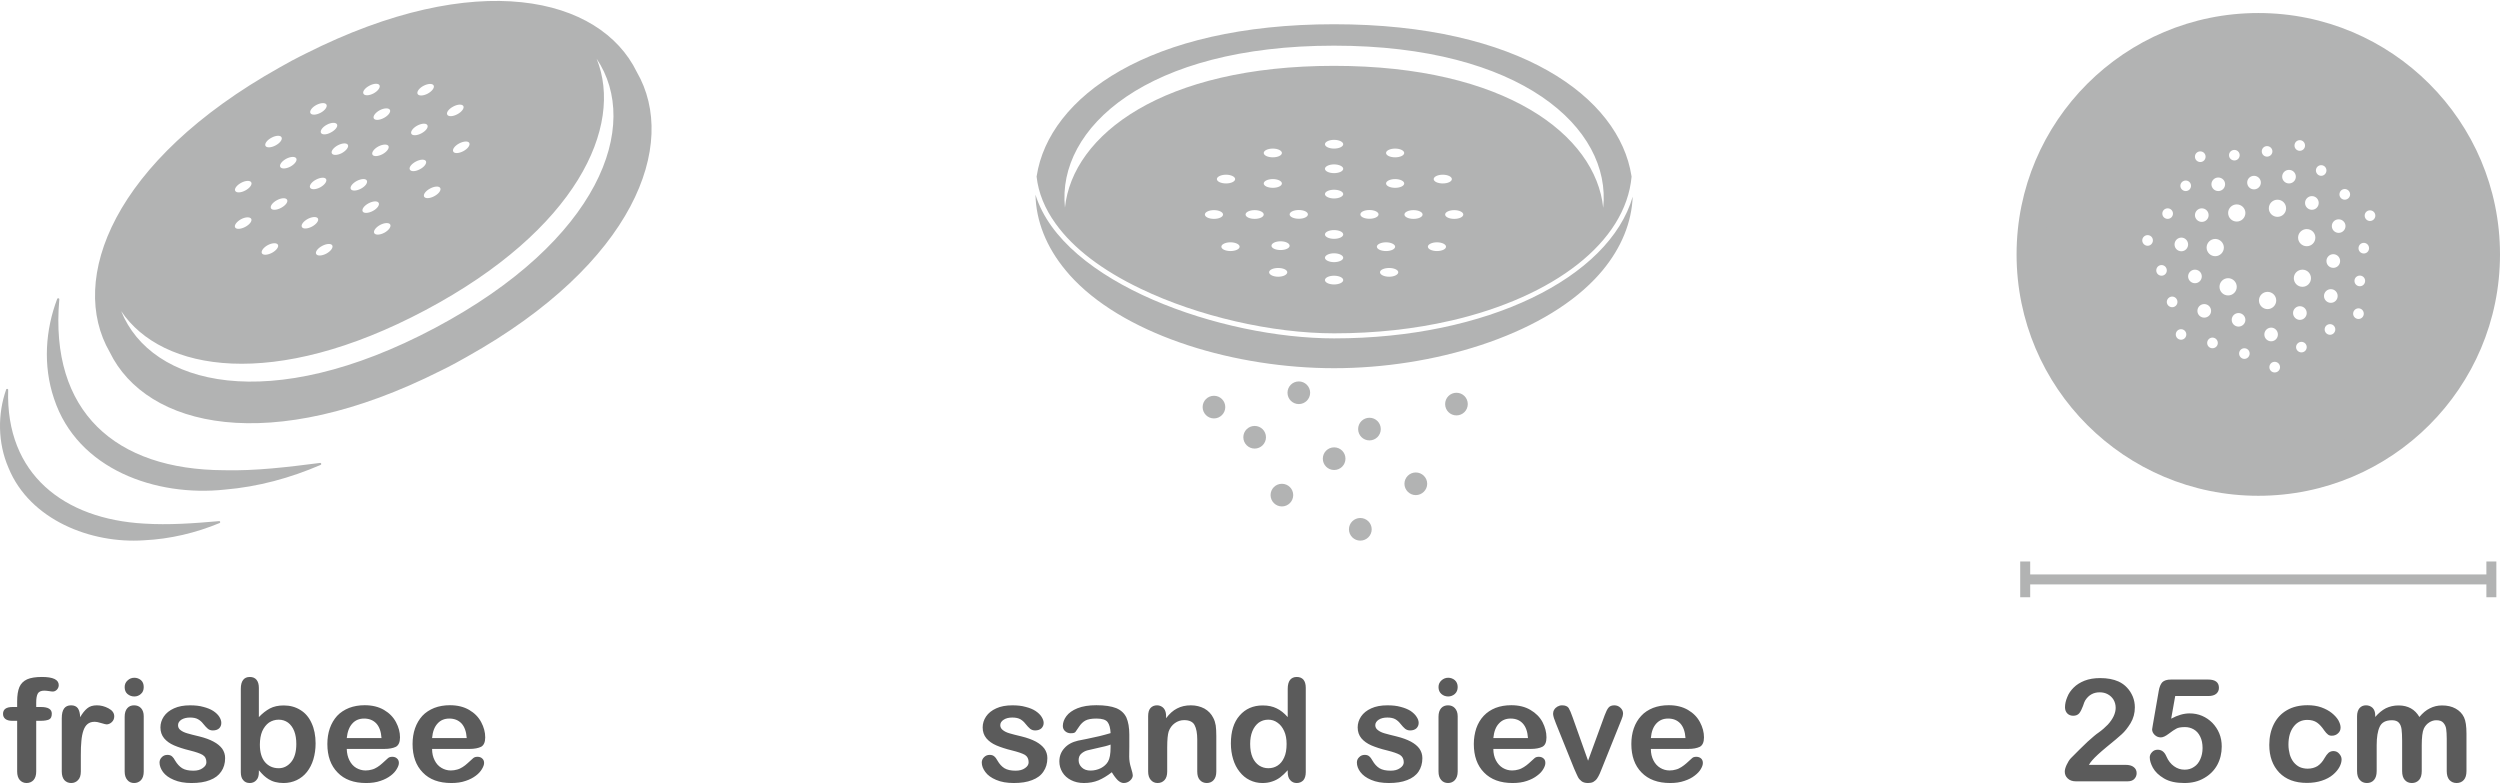
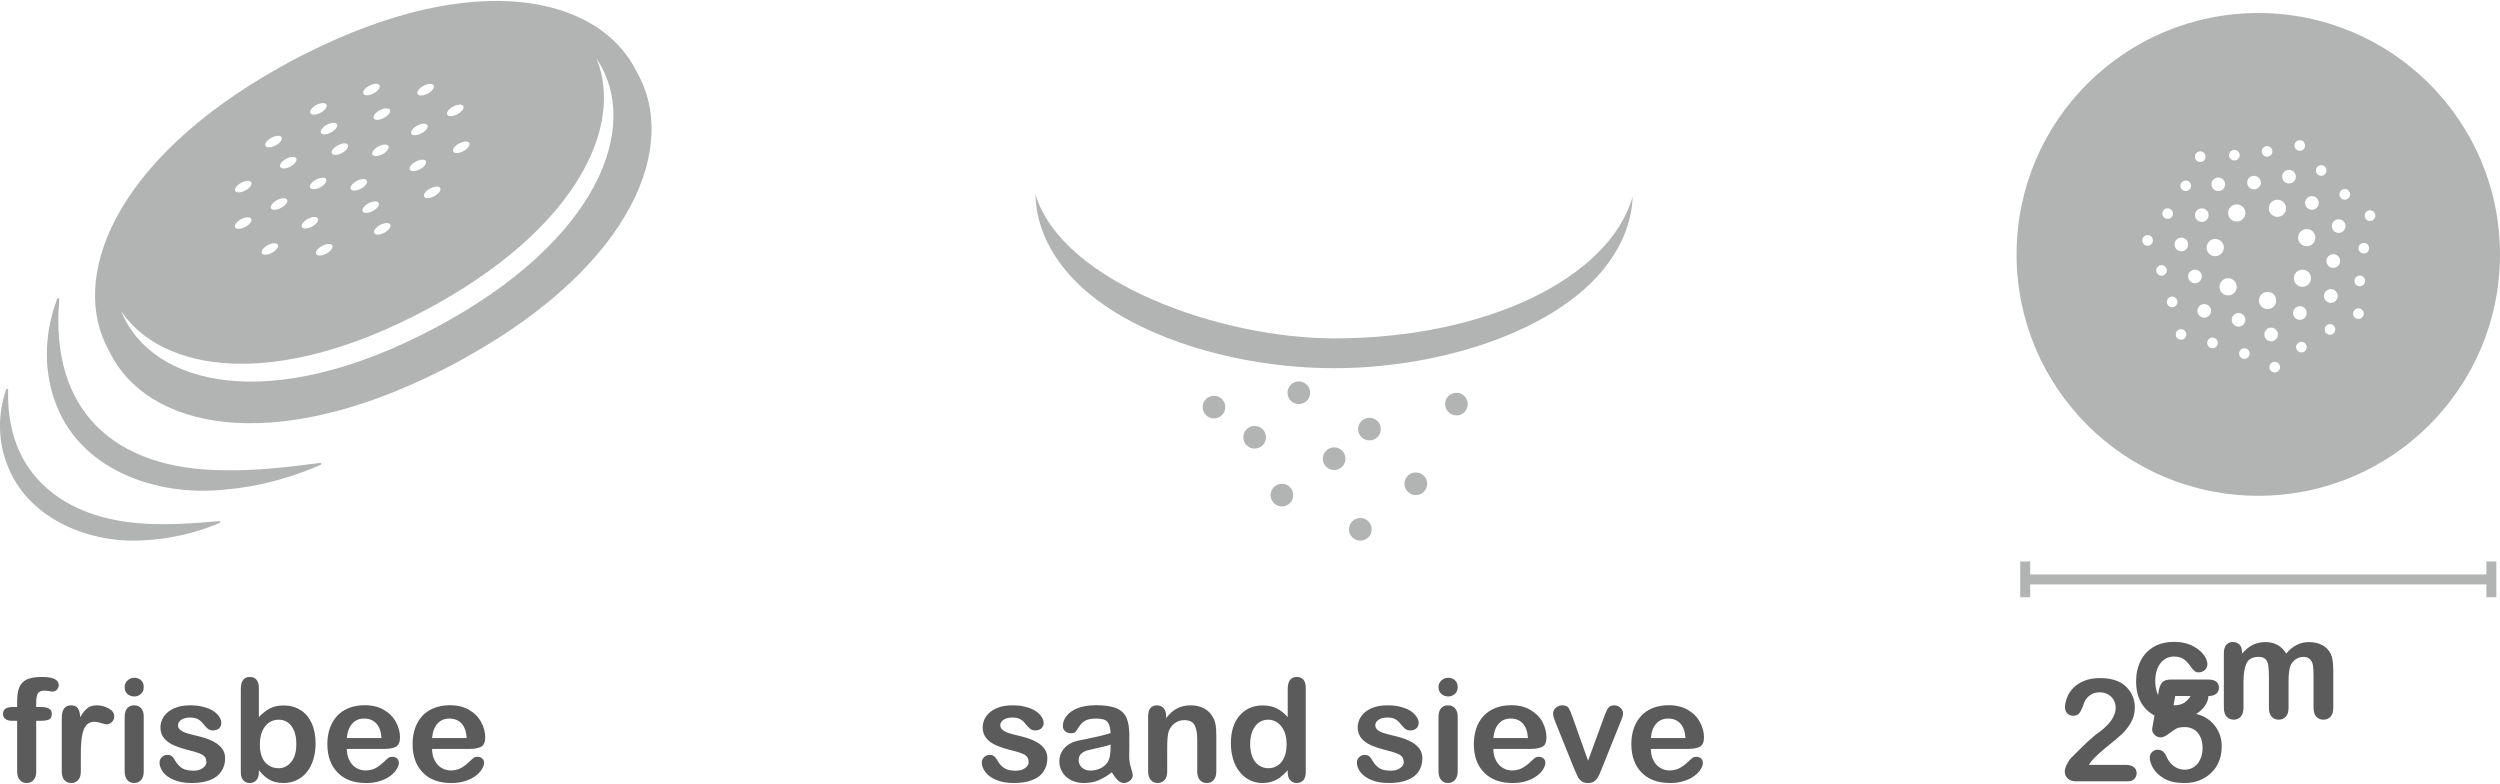
<svg xmlns="http://www.w3.org/2000/svg" xml:space="preserve" width="523px" height="164px" style="shape-rendering:geometricPrecision; text-rendering:geometricPrecision; image-rendering:optimizeQuality; fill-rule:evenodd; clip-rule:evenodd" viewBox="0 0 222.99 69.76">
  <defs>
    <style type="text/css">       .str0 {stroke:#B2B3B3;stroke-width:0.89;stroke-miterlimit:4}    .fil1 {fill:none;fill-rule:nonzero}    .fil2 {fill:#B2B3B3;fill-rule:nonzero}    .fil0 {fill:#5B5B5B;fill-rule:nonzero}     </style>
  </defs>
  <g id="Warstwa_x0020_1">
    <g id="_-645117640">
      <path class="fil0" d="M93.42 67.54c0,0.47 -0.12,0.87 -0.35,1.2 -0.22,0.34 -0.56,0.59 -1.01,0.76 -0.45,0.18 -0.99,0.26 -1.63,0.26 -0.62,0 -1.14,-0.09 -1.58,-0.28 -0.43,-0.18 -0.76,-0.42 -0.96,-0.7 -0.21,-0.28 -0.32,-0.56 -0.32,-0.85 0,-0.18 0.07,-0.34 0.2,-0.47 0.14,-0.14 0.3,-0.21 0.51,-0.21 0.18,0 0.31,0.05 0.41,0.14 0.1,0.08 0.19,0.21 0.28,0.37 0.17,0.3 0.38,0.53 0.62,0.68 0.25,0.15 0.58,0.22 1,0.22 0.34,0 0.62,-0.07 0.84,-0.23 0.22,-0.15 0.32,-0.32 0.32,-0.52 0,-0.3 -0.11,-0.52 -0.33,-0.66 -0.23,-0.13 -0.61,-0.26 -1.13,-0.39 -0.58,-0.14 -1.06,-0.3 -1.43,-0.46 -0.37,-0.16 -0.66,-0.37 -0.88,-0.63 -0.22,-0.27 -0.33,-0.59 -0.33,-0.97 0,-0.34 0.1,-0.67 0.3,-0.97 0.21,-0.31 0.51,-0.55 0.91,-0.73 0.39,-0.18 0.87,-0.27 1.44,-0.27 0.44,0 0.83,0.04 1.18,0.14 0.36,0.09 0.65,0.21 0.88,0.36 0.24,0.16 0.42,0.33 0.54,0.52 0.12,0.19 0.19,0.37 0.19,0.55 0,0.19 -0.07,0.35 -0.2,0.48 -0.13,0.12 -0.32,0.19 -0.56,0.19 -0.17,0 -0.32,-0.05 -0.45,-0.15 -0.12,-0.1 -0.26,-0.25 -0.42,-0.45 -0.13,-0.17 -0.28,-0.3 -0.45,-0.4 -0.18,-0.1 -0.42,-0.15 -0.72,-0.15 -0.3,0 -0.56,0.06 -0.76,0.19 -0.21,0.13 -0.31,0.3 -0.31,0.49 0,0.18 0.08,0.33 0.23,0.44 0.15,0.12 0.35,0.22 0.6,0.29 0.25,0.07 0.6,0.17 1.05,0.27 0.53,0.13 0.96,0.29 1.3,0.47 0.33,0.18 0.58,0.39 0.76,0.63 0.17,0.25 0.26,0.52 0.26,0.84zm5.75 1.26c-0.41,0.32 -0.81,0.56 -1.19,0.72 -0.39,0.16 -0.82,0.24 -1.3,0.24 -0.44,0 -0.82,-0.09 -1.15,-0.26 -0.33,-0.17 -0.59,-0.4 -0.77,-0.7 -0.18,-0.3 -0.27,-0.62 -0.27,-0.96 0,-0.47 0.15,-0.86 0.45,-1.19 0.29,-0.33 0.7,-0.55 1.22,-0.67 0.1,-0.02 0.37,-0.08 0.8,-0.16 0.43,-0.09 0.8,-0.17 1.1,-0.24 0.31,-0.08 0.64,-0.16 1,-0.27 -0.02,-0.45 -0.11,-0.78 -0.27,-0.99 -0.16,-0.21 -0.5,-0.31 -1,-0.31 -0.43,0 -0.76,0.06 -0.98,0.18 -0.22,0.12 -0.4,0.3 -0.56,0.54 -0.16,0.24 -0.27,0.4 -0.33,0.48 -0.07,0.08 -0.2,0.11 -0.42,0.11 -0.19,0 -0.35,-0.06 -0.49,-0.18 -0.14,-0.12 -0.21,-0.28 -0.21,-0.47 0,-0.3 0.11,-0.6 0.32,-0.88 0.21,-0.28 0.54,-0.52 0.99,-0.7 0.45,-0.18 1.01,-0.27 1.68,-0.27 0.75,0 1.34,0.09 1.77,0.26 0.43,0.18 0.73,0.46 0.91,0.84 0.17,0.39 0.26,0.89 0.26,1.53 0,0.4 0,0.74 0,1.02 0,0.28 0,0.59 -0.01,0.93 0,0.32 0.05,0.65 0.16,1 0.11,0.35 0.16,0.57 0.16,0.67 0,0.17 -0.08,0.33 -0.25,0.48 -0.16,0.14 -0.35,0.21 -0.56,0.21 -0.17,0 -0.34,-0.08 -0.52,-0.24 -0.17,-0.17 -0.35,-0.4 -0.54,-0.72zm-0.11 -2.47c-0.25,0.1 -0.61,0.19 -1.09,0.29 -0.48,0.11 -0.81,0.18 -0.99,0.23 -0.18,0.05 -0.36,0.14 -0.52,0.28 -0.17,0.14 -0.25,0.34 -0.25,0.59 0,0.26 0.09,0.47 0.29,0.66 0.19,0.18 0.45,0.27 0.77,0.27 0.33,0 0.65,-0.08 0.93,-0.22 0.28,-0.15 0.49,-0.34 0.63,-0.58 0.15,-0.25 0.23,-0.68 0.23,-1.27l0 -0.25zm4.95 -2.56l0 0.21c0.3,-0.4 0.62,-0.69 0.98,-0.87 0.36,-0.19 0.77,-0.28 1.23,-0.28 0.45,0 0.85,0.1 1.21,0.29 0.35,0.2 0.61,0.47 0.79,0.83 0.11,0.21 0.18,0.44 0.22,0.68 0.03,0.24 0.05,0.55 0.05,0.92l0 3.18c0,0.34 -0.08,0.59 -0.24,0.77 -0.15,0.17 -0.36,0.26 -0.61,0.26 -0.25,0 -0.46,-0.09 -0.62,-0.27 -0.16,-0.18 -0.23,-0.43 -0.23,-0.76l0 -2.85c0,-0.56 -0.08,-0.99 -0.24,-1.29 -0.15,-0.29 -0.47,-0.44 -0.93,-0.44 -0.3,0 -0.58,0.09 -0.83,0.27 -0.25,0.18 -0.44,0.43 -0.55,0.75 -0.08,0.25 -0.13,0.72 -0.13,1.42l0 2.14c0,0.34 -0.08,0.6 -0.24,0.77 -0.16,0.17 -0.36,0.26 -0.62,0.26 -0.24,0 -0.44,-0.09 -0.6,-0.27 -0.16,-0.18 -0.24,-0.43 -0.24,-0.76l0 -4.93c0,-0.33 0.07,-0.57 0.21,-0.73 0.15,-0.16 0.34,-0.24 0.58,-0.24 0.15,0 0.29,0.04 0.41,0.11 0.12,0.07 0.22,0.17 0.29,0.31 0.07,0.14 0.11,0.32 0.11,0.52zm10.85 5.02l0 -0.17c-0.23,0.26 -0.46,0.47 -0.68,0.64 -0.22,0.16 -0.46,0.29 -0.73,0.37 -0.26,0.09 -0.54,0.13 -0.85,0.13 -0.41,0 -0.78,-0.09 -1.13,-0.26 -0.35,-0.17 -0.65,-0.42 -0.9,-0.74 -0.26,-0.32 -0.45,-0.7 -0.58,-1.13 -0.13,-0.43 -0.2,-0.9 -0.2,-1.4 0,-1.07 0.26,-1.9 0.78,-2.49 0.52,-0.6 1.21,-0.9 2.06,-0.9 0.49,0 0.9,0.09 1.24,0.26 0.34,0.16 0.67,0.42 0.99,0.78l0 -2.52c0,-0.35 0.07,-0.62 0.21,-0.8 0.14,-0.17 0.34,-0.26 0.59,-0.26 0.26,0 0.46,0.08 0.6,0.24 0.14,0.17 0.21,0.41 0.21,0.73l0 7.52c0,0.32 -0.08,0.57 -0.22,0.73 -0.16,0.16 -0.35,0.24 -0.59,0.24 -0.23,0 -0.42,-0.08 -0.57,-0.25 -0.16,-0.17 -0.23,-0.41 -0.23,-0.72zm-3.35 -2.51c0,0.47 0.07,0.86 0.21,1.19 0.14,0.32 0.34,0.56 0.59,0.73 0.25,0.16 0.52,0.24 0.82,0.24 0.3,0 0.57,-0.07 0.82,-0.23 0.25,-0.16 0.44,-0.39 0.59,-0.72 0.15,-0.32 0.22,-0.72 0.22,-1.21 0,-0.45 -0.07,-0.84 -0.22,-1.16 -0.15,-0.33 -0.35,-0.58 -0.6,-0.75 -0.25,-0.18 -0.52,-0.26 -0.82,-0.26 -0.32,0 -0.59,0.09 -0.84,0.26 -0.24,0.18 -0.43,0.43 -0.57,0.76 -0.14,0.34 -0.2,0.72 -0.2,1.15zm15.36 1.26c0,0.47 -0.12,0.87 -0.34,1.2 -0.23,0.34 -0.57,0.59 -1.02,0.76 -0.45,0.18 -0.99,0.26 -1.63,0.26 -0.61,0 -1.14,-0.09 -1.58,-0.28 -0.43,-0.18 -0.75,-0.42 -0.96,-0.7 -0.21,-0.28 -0.31,-0.56 -0.31,-0.85 0,-0.18 0.06,-0.34 0.2,-0.47 0.13,-0.14 0.3,-0.21 0.5,-0.21 0.18,0 0.32,0.05 0.41,0.14 0.1,0.08 0.19,0.21 0.28,0.37 0.17,0.3 0.38,0.53 0.62,0.68 0.25,0.15 0.58,0.22 1,0.22 0.34,0 0.62,-0.07 0.84,-0.23 0.22,-0.15 0.33,-0.32 0.33,-0.52 0,-0.3 -0.12,-0.52 -0.34,-0.66 -0.23,-0.13 -0.6,-0.26 -1.12,-0.39 -0.59,-0.14 -1.07,-0.3 -1.44,-0.46 -0.36,-0.16 -0.66,-0.37 -0.88,-0.63 -0.22,-0.27 -0.33,-0.59 -0.33,-0.97 0,-0.34 0.1,-0.67 0.3,-0.97 0.21,-0.31 0.51,-0.55 0.91,-0.73 0.39,-0.18 0.87,-0.27 1.44,-0.27 0.44,0 0.84,0.04 1.19,0.14 0.35,0.09 0.64,0.21 0.88,0.36 0.23,0.16 0.41,0.33 0.53,0.52 0.13,0.19 0.19,0.37 0.19,0.55 0,0.19 -0.07,0.35 -0.2,0.48 -0.13,0.12 -0.32,0.19 -0.56,0.19 -0.17,0 -0.32,-0.05 -0.45,-0.15 -0.12,-0.1 -0.26,-0.25 -0.42,-0.45 -0.13,-0.17 -0.28,-0.3 -0.45,-0.4 -0.18,-0.1 -0.41,-0.15 -0.71,-0.15 -0.31,0 -0.57,0.06 -0.77,0.19 -0.2,0.13 -0.31,0.3 -0.31,0.49 0,0.18 0.08,0.33 0.23,0.44 0.15,0.12 0.35,0.22 0.6,0.29 0.26,0.07 0.61,0.17 1.05,0.27 0.53,0.13 0.96,0.29 1.3,0.47 0.33,0.18 0.59,0.39 0.76,0.63 0.17,0.25 0.26,0.52 0.26,0.84zm3.15 -3.74l0 4.93c0,0.34 -0.09,0.59 -0.25,0.77 -0.16,0.17 -0.36,0.26 -0.61,0.26 -0.25,0 -0.46,-0.09 -0.61,-0.27 -0.16,-0.18 -0.24,-0.43 -0.24,-0.76l0 -4.88c0,-0.34 0.08,-0.59 0.24,-0.77 0.15,-0.17 0.36,-0.25 0.61,-0.25 0.25,0 0.45,0.08 0.61,0.25 0.16,0.18 0.25,0.41 0.25,0.72zm-0.85 -1.76c-0.23,0 -0.44,-0.08 -0.6,-0.22 -0.17,-0.15 -0.26,-0.35 -0.26,-0.62 0,-0.24 0.09,-0.44 0.26,-0.59 0.17,-0.16 0.38,-0.24 0.6,-0.24 0.22,0 0.42,0.07 0.59,0.21 0.17,0.15 0.26,0.35 0.26,0.62 0,0.26 -0.09,0.47 -0.25,0.61 -0.17,0.15 -0.37,0.23 -0.6,0.23zm7.37 4.68l-3.34 0c0,0.39 0.08,0.73 0.23,1.02 0.16,0.3 0.36,0.52 0.61,0.67 0.25,0.15 0.53,0.23 0.83,0.23 0.21,0 0.39,-0.03 0.56,-0.08 0.17,-0.04 0.33,-0.12 0.49,-0.22 0.16,-0.1 0.31,-0.21 0.44,-0.33 0.13,-0.12 0.31,-0.27 0.52,-0.47 0.09,-0.08 0.21,-0.12 0.37,-0.12 0.18,0 0.32,0.05 0.43,0.15 0.11,0.09 0.16,0.23 0.16,0.4 0,0.16 -0.06,0.34 -0.18,0.54 -0.12,0.21 -0.3,0.41 -0.55,0.59 -0.24,0.19 -0.55,0.35 -0.91,0.47 -0.37,0.13 -0.8,0.19 -1.28,0.19 -1.09,0 -1.94,-0.31 -2.55,-0.94 -0.61,-0.62 -0.91,-1.47 -0.91,-2.54 0,-0.5 0.08,-0.97 0.22,-1.4 0.15,-0.43 0.37,-0.8 0.66,-1.11 0.29,-0.31 0.64,-0.54 1.06,-0.71 0.42,-0.16 0.89,-0.24 1.4,-0.24 0.67,0 1.24,0.14 1.71,0.42 0.48,0.28 0.84,0.64 1.08,1.09 0.23,0.45 0.35,0.9 0.35,1.36 0,0.43 -0.12,0.71 -0.37,0.84 -0.24,0.12 -0.59,0.19 -1.03,0.19zm-3.34 -0.97l3.09 0c-0.04,-0.59 -0.2,-1.02 -0.47,-1.31 -0.27,-0.29 -0.63,-0.43 -1.08,-0.43 -0.42,0 -0.77,0.14 -1.04,0.44 -0.28,0.29 -0.44,0.72 -0.5,1.3zm7.07 -1.86l1.38 3.88 1.48 -4.05c0.12,-0.32 0.23,-0.55 0.35,-0.69 0.11,-0.13 0.28,-0.2 0.51,-0.2 0.21,0 0.4,0.07 0.55,0.22 0.15,0.14 0.23,0.31 0.23,0.5 0,0.08 -0.02,0.17 -0.04,0.27 -0.03,0.1 -0.06,0.19 -0.1,0.28 -0.03,0.08 -0.07,0.18 -0.12,0.3l-1.63 4.06c-0.05,0.11 -0.11,0.26 -0.18,0.44 -0.08,0.18 -0.16,0.33 -0.25,0.46 -0.09,0.13 -0.2,0.22 -0.33,0.3 -0.13,0.07 -0.29,0.1 -0.47,0.1 -0.24,0 -0.44,-0.05 -0.58,-0.16 -0.14,-0.11 -0.25,-0.23 -0.32,-0.37 -0.07,-0.13 -0.18,-0.39 -0.35,-0.77l-1.62 -4.02c-0.04,-0.1 -0.08,-0.2 -0.11,-0.3 -0.04,-0.1 -0.08,-0.2 -0.1,-0.3 -0.03,-0.11 -0.04,-0.2 -0.04,-0.27 0,-0.12 0.03,-0.24 0.1,-0.35 0.07,-0.12 0.17,-0.21 0.29,-0.28 0.13,-0.07 0.26,-0.11 0.41,-0.11 0.28,0 0.48,0.08 0.59,0.24 0.1,0.17 0.22,0.44 0.35,0.82zm10.31 2.83l-3.33 0c0,0.39 0.08,0.73 0.23,1.02 0.15,0.3 0.36,0.52 0.61,0.67 0.25,0.15 0.53,0.23 0.83,0.23 0.21,0 0.39,-0.03 0.56,-0.08 0.17,-0.04 0.33,-0.12 0.49,-0.22 0.16,-0.1 0.3,-0.21 0.44,-0.33 0.13,-0.12 0.3,-0.27 0.52,-0.47 0.08,-0.08 0.21,-0.12 0.37,-0.12 0.17,0 0.32,0.05 0.43,0.15 0.1,0.09 0.16,0.23 0.16,0.4 0,0.16 -0.06,0.34 -0.18,0.54 -0.12,0.21 -0.31,0.41 -0.55,0.59 -0.24,0.19 -0.55,0.35 -0.92,0.47 -0.37,0.13 -0.79,0.19 -1.27,0.19 -1.09,0 -1.94,-0.31 -2.55,-0.94 -0.61,-0.62 -0.91,-1.47 -0.91,-2.54 0,-0.5 0.07,-0.97 0.22,-1.4 0.15,-0.43 0.37,-0.8 0.66,-1.11 0.28,-0.31 0.64,-0.54 1.06,-0.71 0.42,-0.16 0.88,-0.24 1.4,-0.24 0.66,0 1.23,0.14 1.71,0.42 0.48,0.28 0.83,0.64 1.07,1.09 0.24,0.45 0.36,0.9 0.36,1.36 0,0.43 -0.13,0.71 -0.37,0.84 -0.25,0.12 -0.59,0.19 -1.04,0.19zm-3.33 -0.97l3.09 0c-0.04,-0.59 -0.2,-1.02 -0.47,-1.31 -0.28,-0.29 -0.63,-0.43 -1.08,-0.43 -0.43,0 -0.77,0.14 -1.05,0.44 -0.27,0.29 -0.44,0.72 -0.49,1.3z" />
-       <path class="fil0" d="M186.32 68.14l3.26 0c0.32,0 0.57,0.06 0.74,0.2 0.17,0.13 0.26,0.31 0.26,0.54 0,0.2 -0.07,0.37 -0.21,0.52 -0.13,0.14 -0.34,0.21 -0.61,0.21l-4.6 0c-0.31,0 -0.56,-0.09 -0.73,-0.26 -0.18,-0.17 -0.26,-0.37 -0.26,-0.61 0,-0.15 0.05,-0.35 0.16,-0.59 0.12,-0.25 0.24,-0.45 0.37,-0.59 0.56,-0.57 1.06,-1.06 1.5,-1.48 0.45,-0.4 0.77,-0.68 0.96,-0.8 0.34,-0.24 0.62,-0.49 0.85,-0.73 0.23,-0.25 0.4,-0.5 0.52,-0.75 0.12,-0.26 0.18,-0.51 0.18,-0.75 0,-0.27 -0.07,-0.51 -0.19,-0.72 -0.13,-0.21 -0.3,-0.37 -0.52,-0.49 -0.22,-0.12 -0.46,-0.17 -0.72,-0.17 -0.54,0 -0.97,0.23 -1.28,0.71 -0.05,0.07 -0.12,0.24 -0.21,0.52 -0.1,0.27 -0.21,0.49 -0.33,0.64 -0.13,0.15 -0.31,0.22 -0.54,0.22 -0.21,0 -0.39,-0.07 -0.52,-0.2 -0.14,-0.14 -0.21,-0.33 -0.21,-0.56 0,-0.29 0.07,-0.59 0.2,-0.9 0.12,-0.32 0.32,-0.6 0.57,-0.85 0.26,-0.26 0.58,-0.46 0.98,-0.62 0.39,-0.15 0.85,-0.23 1.38,-0.23 0.64,0 1.18,0.1 1.63,0.3 0.29,0.13 0.55,0.31 0.77,0.55 0.22,0.23 0.39,0.5 0.52,0.81 0.12,0.3 0.18,0.62 0.18,0.95 0,0.52 -0.13,0.99 -0.38,1.41 -0.26,0.42 -0.52,0.75 -0.79,0.99 -0.26,0.24 -0.71,0.62 -1.34,1.13 -0.62,0.51 -1.05,0.91 -1.29,1.19 -0.1,0.11 -0.2,0.25 -0.3,0.41zm10.66 -6.14l-2.96 0 -0.36 2.02c0.59,-0.32 1.14,-0.47 1.64,-0.47 0.4,0 0.77,0.07 1.12,0.22 0.35,0.15 0.65,0.36 0.91,0.62 0.26,0.27 0.47,0.58 0.62,0.94 0.15,0.36 0.22,0.75 0.22,1.17 0,0.6 -0.13,1.15 -0.4,1.65 -0.27,0.49 -0.66,0.88 -1.17,1.17 -0.51,0.3 -1.1,0.44 -1.76,0.44 -0.75,0 -1.35,-0.13 -1.82,-0.41 -0.46,-0.27 -0.79,-0.59 -0.99,-0.95 -0.19,-0.35 -0.28,-0.66 -0.28,-0.93 0,-0.16 0.06,-0.32 0.2,-0.46 0.13,-0.15 0.3,-0.22 0.51,-0.22 0.35,0 0.61,0.2 0.78,0.61 0.16,0.37 0.39,0.66 0.67,0.86 0.29,0.21 0.6,0.31 0.95,0.31 0.32,0 0.6,-0.08 0.84,-0.25 0.25,-0.16 0.43,-0.39 0.56,-0.69 0.13,-0.29 0.2,-0.62 0.2,-0.99 0,-0.4 -0.07,-0.74 -0.21,-1.02 -0.14,-0.29 -0.33,-0.5 -0.57,-0.64 -0.24,-0.14 -0.5,-0.21 -0.79,-0.21 -0.36,0 -0.62,0.05 -0.77,0.14 -0.16,0.08 -0.38,0.23 -0.67,0.45 -0.29,0.22 -0.52,0.33 -0.71,0.33 -0.21,0 -0.39,-0.07 -0.55,-0.22 -0.15,-0.15 -0.23,-0.31 -0.23,-0.5 0,-0.02 0.02,-0.16 0.07,-0.43l0.52 -2.99c0.06,-0.36 0.17,-0.62 0.32,-0.78 0.16,-0.16 0.42,-0.24 0.78,-0.24l3.3 0c0.64,0 0.97,0.24 0.97,0.74 0,0.22 -0.08,0.39 -0.24,0.53 -0.16,0.13 -0.39,0.2 -0.7,0.2zm11.88 5.65c0,0.21 -0.06,0.44 -0.19,0.68 -0.13,0.24 -0.32,0.47 -0.58,0.69 -0.26,0.22 -0.59,0.4 -0.99,0.53 -0.39,0.13 -0.84,0.2 -1.33,0.2 -1.06,0 -1.88,-0.31 -2.47,-0.92 -0.59,-0.62 -0.89,-1.44 -0.89,-2.47 0,-0.7 0.14,-1.32 0.41,-1.86 0.27,-0.53 0.66,-0.95 1.17,-1.24 0.52,-0.3 1.13,-0.44 1.84,-0.44 0.44,0 0.85,0.06 1.22,0.19 0.36,0.13 0.68,0.3 0.93,0.5 0.26,0.21 0.45,0.42 0.59,0.65 0.13,0.24 0.2,0.45 0.2,0.65 0,0.21 -0.07,0.38 -0.23,0.52 -0.15,0.14 -0.33,0.21 -0.55,0.21 -0.14,0 -0.26,-0.03 -0.35,-0.11 -0.1,-0.07 -0.2,-0.19 -0.32,-0.35 -0.21,-0.31 -0.42,-0.55 -0.65,-0.71 -0.23,-0.16 -0.52,-0.24 -0.87,-0.24 -0.5,0 -0.91,0.2 -1.21,0.59 -0.31,0.4 -0.47,0.93 -0.47,1.62 0,0.32 0.05,0.61 0.12,0.88 0.08,0.27 0.2,0.5 0.35,0.69 0.15,0.18 0.33,0.33 0.54,0.43 0.21,0.09 0.45,0.14 0.7,0.14 0.34,0 0.63,-0.08 0.88,-0.23 0.24,-0.16 0.46,-0.4 0.64,-0.73 0.11,-0.19 0.22,-0.34 0.34,-0.45 0.12,-0.1 0.27,-0.16 0.44,-0.16 0.21,0 0.39,0.08 0.52,0.24 0.14,0.16 0.21,0.32 0.21,0.5zm7.15 -1.23l0 2.27c0,0.36 -0.08,0.62 -0.24,0.8 -0.17,0.18 -0.38,0.27 -0.64,0.27 -0.26,0 -0.47,-0.09 -0.63,-0.27 -0.16,-0.18 -0.24,-0.44 -0.24,-0.8l0 -2.72c0,-0.43 -0.02,-0.76 -0.05,-1 -0.03,-0.23 -0.1,-0.43 -0.23,-0.58 -0.13,-0.15 -0.34,-0.23 -0.62,-0.23 -0.56,0 -0.92,0.19 -1.1,0.58 -0.18,0.38 -0.27,0.93 -0.27,1.64l0 2.31c0,0.35 -0.08,0.62 -0.24,0.8 -0.16,0.18 -0.37,0.27 -0.63,0.27 -0.26,0 -0.47,-0.09 -0.63,-0.27 -0.17,-0.18 -0.25,-0.45 -0.25,-0.8l0 -4.88c0,-0.32 0.08,-0.56 0.22,-0.73 0.15,-0.17 0.34,-0.25 0.58,-0.25 0.24,0 0.43,0.08 0.59,0.23 0.15,0.16 0.23,0.37 0.23,0.65l0 0.16c0.3,-0.35 0.62,-0.61 0.95,-0.78 0.34,-0.16 0.71,-0.25 1.13,-0.25 0.43,0 0.79,0.09 1.1,0.26 0.31,0.17 0.56,0.43 0.76,0.77 0.29,-0.35 0.6,-0.61 0.93,-0.77 0.33,-0.17 0.69,-0.26 1.09,-0.26 0.47,0 0.87,0.09 1.21,0.28 0.33,0.18 0.59,0.44 0.75,0.78 0.15,0.31 0.22,0.8 0.22,1.46l0 3.33c0,0.36 -0.08,0.62 -0.24,0.8 -0.16,0.18 -0.38,0.27 -0.64,0.27 -0.26,0 -0.47,-0.09 -0.64,-0.27 -0.16,-0.18 -0.24,-0.45 -0.24,-0.8l0 -2.87c0,-0.37 -0.02,-0.66 -0.05,-0.88 -0.03,-0.22 -0.12,-0.41 -0.26,-0.56 -0.13,-0.15 -0.34,-0.22 -0.62,-0.22 -0.23,0 -0.44,0.07 -0.64,0.2 -0.2,0.13 -0.36,0.31 -0.47,0.54 -0.13,0.28 -0.19,0.79 -0.19,1.52z" />
+       <path class="fil0" d="M186.32 68.14l3.26 0c0.32,0 0.57,0.06 0.74,0.2 0.17,0.13 0.26,0.31 0.26,0.54 0,0.2 -0.07,0.37 -0.21,0.52 -0.13,0.14 -0.34,0.21 -0.61,0.21l-4.6 0c-0.31,0 -0.56,-0.09 -0.73,-0.26 -0.18,-0.17 -0.26,-0.37 -0.26,-0.61 0,-0.15 0.05,-0.35 0.16,-0.59 0.12,-0.25 0.24,-0.45 0.37,-0.59 0.56,-0.57 1.06,-1.06 1.5,-1.48 0.45,-0.4 0.77,-0.68 0.96,-0.8 0.34,-0.24 0.62,-0.49 0.85,-0.73 0.23,-0.25 0.4,-0.5 0.52,-0.75 0.12,-0.26 0.18,-0.51 0.18,-0.75 0,-0.27 -0.07,-0.51 -0.19,-0.72 -0.13,-0.21 -0.3,-0.37 -0.52,-0.49 -0.22,-0.12 -0.46,-0.17 -0.72,-0.17 -0.54,0 -0.97,0.23 -1.28,0.71 -0.05,0.07 -0.12,0.24 -0.21,0.52 -0.1,0.27 -0.21,0.49 -0.33,0.64 -0.13,0.15 -0.31,0.22 -0.54,0.22 -0.21,0 -0.39,-0.07 -0.52,-0.2 -0.14,-0.14 -0.21,-0.33 -0.21,-0.56 0,-0.29 0.07,-0.59 0.2,-0.9 0.12,-0.32 0.32,-0.6 0.57,-0.85 0.26,-0.26 0.58,-0.46 0.98,-0.62 0.39,-0.15 0.85,-0.23 1.38,-0.23 0.64,0 1.18,0.1 1.63,0.3 0.29,0.13 0.55,0.31 0.77,0.55 0.22,0.23 0.39,0.5 0.52,0.81 0.12,0.3 0.18,0.62 0.18,0.95 0,0.52 -0.13,0.99 -0.38,1.41 -0.26,0.42 -0.52,0.75 -0.79,0.99 -0.26,0.24 -0.71,0.62 -1.34,1.13 -0.62,0.51 -1.05,0.91 -1.29,1.19 -0.1,0.11 -0.2,0.25 -0.3,0.41zm10.66 -6.14l-2.96 0 -0.36 2.02c0.59,-0.32 1.14,-0.47 1.64,-0.47 0.4,0 0.77,0.07 1.12,0.22 0.35,0.15 0.65,0.36 0.91,0.62 0.26,0.27 0.47,0.58 0.62,0.94 0.15,0.36 0.22,0.75 0.22,1.17 0,0.6 -0.13,1.15 -0.4,1.65 -0.27,0.49 -0.66,0.88 -1.17,1.17 -0.51,0.3 -1.1,0.44 -1.76,0.44 -0.75,0 -1.35,-0.13 -1.82,-0.41 -0.46,-0.27 -0.79,-0.59 -0.99,-0.95 -0.19,-0.35 -0.28,-0.66 -0.28,-0.93 0,-0.16 0.06,-0.32 0.2,-0.46 0.13,-0.15 0.3,-0.22 0.51,-0.22 0.35,0 0.61,0.2 0.78,0.61 0.16,0.37 0.39,0.66 0.67,0.86 0.29,0.21 0.6,0.31 0.95,0.31 0.32,0 0.6,-0.08 0.84,-0.25 0.25,-0.16 0.43,-0.39 0.56,-0.69 0.13,-0.29 0.2,-0.62 0.2,-0.99 0,-0.4 -0.07,-0.74 -0.21,-1.02 -0.14,-0.29 -0.33,-0.5 -0.57,-0.64 -0.24,-0.14 -0.5,-0.21 -0.79,-0.21 -0.36,0 -0.62,0.05 -0.77,0.14 -0.16,0.08 -0.38,0.23 -0.67,0.45 -0.29,0.22 -0.52,0.33 -0.71,0.33 -0.21,0 -0.39,-0.07 -0.55,-0.22 -0.15,-0.15 -0.23,-0.31 -0.23,-0.5 0,-0.02 0.02,-0.16 0.07,-0.43l0.52 -2.99c0.06,-0.36 0.17,-0.62 0.32,-0.78 0.16,-0.16 0.42,-0.24 0.78,-0.24l3.3 0c0.64,0 0.97,0.24 0.97,0.74 0,0.22 -0.08,0.39 -0.24,0.53 -0.16,0.13 -0.39,0.2 -0.7,0.2zc0,0.21 -0.06,0.44 -0.19,0.68 -0.13,0.24 -0.32,0.47 -0.58,0.69 -0.26,0.22 -0.59,0.4 -0.99,0.53 -0.39,0.13 -0.84,0.2 -1.33,0.2 -1.06,0 -1.88,-0.31 -2.47,-0.92 -0.59,-0.62 -0.89,-1.44 -0.89,-2.47 0,-0.7 0.14,-1.32 0.41,-1.86 0.27,-0.53 0.66,-0.95 1.17,-1.24 0.52,-0.3 1.13,-0.44 1.84,-0.44 0.44,0 0.85,0.06 1.22,0.19 0.36,0.13 0.68,0.3 0.93,0.5 0.26,0.21 0.45,0.42 0.59,0.65 0.13,0.24 0.2,0.45 0.2,0.65 0,0.21 -0.07,0.38 -0.23,0.52 -0.15,0.14 -0.33,0.21 -0.55,0.21 -0.14,0 -0.26,-0.03 -0.35,-0.11 -0.1,-0.07 -0.2,-0.19 -0.32,-0.35 -0.21,-0.31 -0.42,-0.55 -0.65,-0.71 -0.23,-0.16 -0.52,-0.24 -0.87,-0.24 -0.5,0 -0.91,0.2 -1.21,0.59 -0.31,0.4 -0.47,0.93 -0.47,1.62 0,0.32 0.05,0.61 0.12,0.88 0.08,0.27 0.2,0.5 0.35,0.69 0.15,0.18 0.33,0.33 0.54,0.43 0.21,0.09 0.45,0.14 0.7,0.14 0.34,0 0.63,-0.08 0.88,-0.23 0.24,-0.16 0.46,-0.4 0.64,-0.73 0.11,-0.19 0.22,-0.34 0.34,-0.45 0.12,-0.1 0.27,-0.16 0.44,-0.16 0.21,0 0.39,0.08 0.52,0.24 0.14,0.16 0.21,0.32 0.21,0.5zm7.15 -1.23l0 2.27c0,0.36 -0.08,0.62 -0.24,0.8 -0.17,0.18 -0.38,0.27 -0.64,0.27 -0.26,0 -0.47,-0.09 -0.63,-0.27 -0.16,-0.18 -0.24,-0.44 -0.24,-0.8l0 -2.72c0,-0.43 -0.02,-0.76 -0.05,-1 -0.03,-0.23 -0.1,-0.43 -0.23,-0.58 -0.13,-0.15 -0.34,-0.23 -0.62,-0.23 -0.56,0 -0.92,0.19 -1.1,0.58 -0.18,0.38 -0.27,0.93 -0.27,1.64l0 2.31c0,0.35 -0.08,0.62 -0.24,0.8 -0.16,0.18 -0.37,0.27 -0.63,0.27 -0.26,0 -0.47,-0.09 -0.63,-0.27 -0.17,-0.18 -0.25,-0.45 -0.25,-0.8l0 -4.88c0,-0.32 0.08,-0.56 0.22,-0.73 0.15,-0.17 0.34,-0.25 0.58,-0.25 0.24,0 0.43,0.08 0.59,0.23 0.15,0.16 0.23,0.37 0.23,0.65l0 0.16c0.3,-0.35 0.62,-0.61 0.95,-0.78 0.34,-0.16 0.71,-0.25 1.13,-0.25 0.43,0 0.79,0.09 1.1,0.26 0.31,0.17 0.56,0.43 0.76,0.77 0.29,-0.35 0.6,-0.61 0.93,-0.77 0.33,-0.17 0.69,-0.26 1.09,-0.26 0.47,0 0.87,0.09 1.21,0.28 0.33,0.18 0.59,0.44 0.75,0.78 0.15,0.31 0.22,0.8 0.22,1.46l0 3.33c0,0.36 -0.08,0.62 -0.24,0.8 -0.16,0.18 -0.38,0.27 -0.64,0.27 -0.26,0 -0.47,-0.09 -0.64,-0.27 -0.16,-0.18 -0.24,-0.45 -0.24,-0.8l0 -2.87c0,-0.37 -0.02,-0.66 -0.05,-0.88 -0.03,-0.22 -0.12,-0.41 -0.26,-0.56 -0.13,-0.15 -0.34,-0.22 -0.62,-0.22 -0.23,0 -0.44,0.07 -0.64,0.2 -0.2,0.13 -0.36,0.31 -0.47,0.54 -0.13,0.28 -0.19,0.79 -0.19,1.52z" />
      <path class="fil0" d="M1.12 62.98l0.41 0 0 -0.51c0,-0.53 0.07,-0.96 0.2,-1.27 0.14,-0.32 0.37,-0.54 0.69,-0.69 0.32,-0.14 0.76,-0.21 1.32,-0.21 1,0 1.5,0.24 1.5,0.73 0,0.15 -0.06,0.29 -0.16,0.4 -0.11,0.11 -0.23,0.17 -0.37,0.17 -0.07,0 -0.18,-0.01 -0.34,-0.04 -0.17,-0.02 -0.3,-0.04 -0.42,-0.04 -0.3,0 -0.5,0.1 -0.59,0.28 -0.09,0.18 -0.13,0.44 -0.13,0.78l0 0.4 0.42 0c0.65,0 0.97,0.2 0.97,0.59 0,0.28 -0.08,0.45 -0.26,0.53 -0.17,0.07 -0.41,0.11 -0.71,0.11l-0.42 0 0 4.52c0,0.33 -0.08,0.59 -0.24,0.77 -0.16,0.17 -0.37,0.26 -0.62,0.26 -0.24,0 -0.44,-0.09 -0.6,-0.26 -0.16,-0.18 -0.24,-0.44 -0.24,-0.77l0 -4.52 -0.47 0c-0.25,0 -0.45,-0.06 -0.59,-0.17 -0.14,-0.12 -0.2,-0.26 -0.2,-0.45 0,-0.4 0.28,-0.61 0.85,-0.61zm6.09 4.32l0 1.43c0,0.34 -0.08,0.6 -0.25,0.77 -0.16,0.17 -0.36,0.26 -0.61,0.26 -0.25,0 -0.45,-0.09 -0.61,-0.26 -0.15,-0.18 -0.23,-0.43 -0.23,-0.77l0 -4.75c0,-0.77 0.27,-1.15 0.83,-1.15 0.28,0 0.48,0.09 0.61,0.27 0.12,0.18 0.19,0.44 0.2,0.79 0.2,-0.35 0.41,-0.61 0.63,-0.79 0.21,-0.18 0.5,-0.27 0.86,-0.27 0.36,0 0.7,0.09 1.04,0.27 0.34,0.18 0.51,0.42 0.51,0.71 0,0.21 -0.07,0.38 -0.22,0.52 -0.14,0.13 -0.3,0.2 -0.46,0.2 -0.07,0 -0.22,-0.04 -0.46,-0.11 -0.24,-0.08 -0.45,-0.12 -0.63,-0.12 -0.25,0 -0.45,0.07 -0.61,0.2 -0.16,0.13 -0.28,0.32 -0.37,0.58 -0.09,0.26 -0.15,0.57 -0.18,0.92 -0.04,0.36 -0.05,0.79 -0.05,1.3zm5.61 -3.5l0 4.93c0,0.34 -0.08,0.59 -0.24,0.77 -0.16,0.17 -0.37,0.26 -0.62,0.26 -0.25,0 -0.45,-0.09 -0.6,-0.27 -0.16,-0.18 -0.24,-0.43 -0.24,-0.76l0 -4.88c0,-0.34 0.08,-0.59 0.24,-0.77 0.15,-0.17 0.35,-0.25 0.6,-0.25 0.25,0 0.46,0.08 0.62,0.25 0.16,0.18 0.24,0.41 0.24,0.72zm-0.84 -1.76c-0.24,0 -0.44,-0.08 -0.61,-0.22 -0.17,-0.15 -0.25,-0.35 -0.25,-0.62 0,-0.24 0.09,-0.44 0.26,-0.59 0.17,-0.16 0.37,-0.24 0.6,-0.24 0.22,0 0.42,0.07 0.59,0.21 0.17,0.15 0.25,0.35 0.25,0.62 0,0.26 -0.08,0.47 -0.25,0.61 -0.16,0.15 -0.36,0.23 -0.59,0.23zm8.1 5.5c0,0.47 -0.12,0.87 -0.35,1.2 -0.23,0.34 -0.56,0.59 -1.01,0.76 -0.45,0.18 -0.99,0.26 -1.64,0.26 -0.61,0 -1.13,-0.09 -1.57,-0.28 -0.44,-0.18 -0.76,-0.42 -0.97,-0.7 -0.2,-0.28 -0.31,-0.56 -0.31,-0.85 0,-0.18 0.07,-0.34 0.2,-0.47 0.13,-0.14 0.3,-0.21 0.51,-0.21 0.18,0 0.31,0.05 0.41,0.14 0.09,0.08 0.19,0.21 0.27,0.37 0.18,0.3 0.39,0.53 0.63,0.68 0.24,0.15 0.58,0.22 1,0.22 0.34,0 0.62,-0.07 0.83,-0.23 0.22,-0.15 0.33,-0.32 0.33,-0.52 0,-0.3 -0.11,-0.52 -0.34,-0.66 -0.22,-0.13 -0.6,-0.26 -1.12,-0.39 -0.58,-0.14 -1.06,-0.3 -1.43,-0.46 -0.37,-0.16 -0.66,-0.37 -0.88,-0.63 -0.22,-0.27 -0.33,-0.59 -0.33,-0.97 0,-0.34 0.1,-0.67 0.3,-0.97 0.21,-0.31 0.51,-0.55 0.91,-0.73 0.39,-0.18 0.87,-0.27 1.43,-0.27 0.45,0 0.84,0.04 1.19,0.14 0.35,0.09 0.65,0.21 0.88,0.36 0.24,0.16 0.42,0.33 0.54,0.52 0.12,0.19 0.18,0.37 0.18,0.55 0,0.19 -0.06,0.35 -0.19,0.48 -0.13,0.12 -0.32,0.19 -0.56,0.19 -0.18,0 -0.33,-0.05 -0.45,-0.15 -0.12,-0.1 -0.26,-0.25 -0.42,-0.45 -0.13,-0.17 -0.28,-0.3 -0.46,-0.4 -0.17,-0.1 -0.41,-0.15 -0.71,-0.15 -0.3,0 -0.56,0.06 -0.77,0.19 -0.2,0.13 -0.3,0.3 -0.3,0.49 0,0.18 0.07,0.33 0.22,0.44 0.15,0.12 0.36,0.22 0.61,0.29 0.25,0.07 0.6,0.17 1.05,0.27 0.53,0.13 0.96,0.29 1.29,0.47 0.34,0.18 0.59,0.39 0.77,0.63 0.17,0.25 0.26,0.52 0.26,0.84zm3.01 -6.27l0 2.61c0.32,-0.34 0.65,-0.59 0.98,-0.77 0.34,-0.18 0.75,-0.27 1.24,-0.27 0.57,0 1.06,0.14 1.49,0.41 0.43,0.26 0.76,0.65 0.99,1.16 0.24,0.51 0.36,1.12 0.36,1.82 0,0.51 -0.07,0.99 -0.2,1.42 -0.13,0.43 -0.32,0.8 -0.57,1.12 -0.25,0.32 -0.56,0.56 -0.91,0.73 -0.36,0.17 -0.75,0.26 -1.18,0.26 -0.26,0 -0.51,-0.03 -0.74,-0.09 -0.23,-0.06 -0.43,-0.15 -0.59,-0.25 -0.16,-0.1 -0.3,-0.21 -0.41,-0.31 -0.12,-0.11 -0.27,-0.27 -0.46,-0.49l0 0.17c0,0.32 -0.07,0.56 -0.23,0.72 -0.15,0.17 -0.35,0.25 -0.58,0.25 -0.25,0 -0.44,-0.08 -0.58,-0.25 -0.15,-0.16 -0.22,-0.4 -0.22,-0.72l0 -7.44c0,-0.35 0.07,-0.61 0.21,-0.79 0.14,-0.18 0.34,-0.26 0.59,-0.26 0.26,0 0.46,0.08 0.6,0.25 0.14,0.17 0.21,0.41 0.21,0.72zm0.09 5.07c0,0.67 0.15,1.19 0.46,1.56 0.31,0.36 0.72,0.54 1.22,0.54 0.43,0 0.8,-0.18 1.11,-0.55 0.31,-0.38 0.46,-0.91 0.46,-1.61 0,-0.44 -0.06,-0.83 -0.19,-1.16 -0.13,-0.32 -0.31,-0.57 -0.55,-0.75 -0.24,-0.17 -0.51,-0.26 -0.83,-0.26 -0.32,0 -0.61,0.09 -0.87,0.26 -0.25,0.18 -0.45,0.44 -0.6,0.77 -0.14,0.33 -0.21,0.73 -0.21,1.2zm11.09 0.38l-3.34 0c0.01,0.39 0.09,0.73 0.24,1.02 0.15,0.3 0.35,0.52 0.6,0.67 0.26,0.15 0.54,0.23 0.84,0.23 0.2,0 0.39,-0.03 0.56,-0.08 0.17,-0.04 0.33,-0.12 0.49,-0.22 0.16,-0.1 0.3,-0.21 0.43,-0.33 0.14,-0.12 0.31,-0.27 0.52,-0.47 0.09,-0.08 0.22,-0.12 0.38,-0.12 0.17,0 0.32,0.05 0.42,0.15 0.11,0.09 0.17,0.23 0.17,0.4 0,0.16 -0.07,0.34 -0.19,0.54 -0.12,0.21 -0.3,0.41 -0.54,0.59 -0.25,0.19 -0.55,0.35 -0.92,0.47 -0.37,0.13 -0.79,0.19 -1.27,0.19 -1.1,0 -1.95,-0.31 -2.55,-0.94 -0.61,-0.62 -0.91,-1.47 -0.91,-2.54 0,-0.5 0.07,-0.97 0.22,-1.4 0.15,-0.43 0.37,-0.8 0.65,-1.11 0.29,-0.31 0.65,-0.54 1.07,-0.71 0.42,-0.16 0.88,-0.24 1.39,-0.24 0.67,0 1.24,0.14 1.72,0.42 0.48,0.28 0.83,0.64 1.07,1.09 0.24,0.45 0.36,0.9 0.36,1.36 0,0.43 -0.13,0.71 -0.37,0.84 -0.25,0.12 -0.59,0.19 -1.04,0.19zm-3.34 -0.97l3.1 0c-0.04,-0.59 -0.2,-1.02 -0.47,-1.31 -0.28,-0.29 -0.64,-0.43 -1.08,-0.43 -0.43,0 -0.78,0.14 -1.05,0.44 -0.27,0.29 -0.44,0.72 -0.5,1.3zm10.94 0.97l-3.33 0c0,0.39 0.08,0.73 0.23,1.02 0.15,0.3 0.35,0.52 0.61,0.67 0.25,0.15 0.53,0.23 0.83,0.23 0.2,0 0.39,-0.03 0.56,-0.08 0.17,-0.04 0.33,-0.12 0.49,-0.22 0.16,-0.1 0.3,-0.21 0.43,-0.33 0.14,-0.12 0.31,-0.27 0.52,-0.47 0.09,-0.08 0.22,-0.12 0.38,-0.12 0.17,0 0.32,0.05 0.42,0.15 0.11,0.09 0.17,0.23 0.17,0.4 0,0.16 -0.07,0.34 -0.19,0.54 -0.12,0.21 -0.3,0.41 -0.54,0.59 -0.25,0.19 -0.55,0.35 -0.92,0.47 -0.37,0.13 -0.79,0.19 -1.27,0.19 -1.1,0 -1.95,-0.31 -2.55,-0.94 -0.61,-0.62 -0.91,-1.47 -0.91,-2.54 0,-0.5 0.07,-0.97 0.22,-1.4 0.15,-0.43 0.37,-0.8 0.65,-1.11 0.29,-0.31 0.65,-0.54 1.07,-0.71 0.42,-0.16 0.88,-0.24 1.39,-0.24 0.67,0 1.24,0.14 1.72,0.42 0.48,0.28 0.83,0.64 1.07,1.09 0.24,0.45 0.36,0.9 0.36,1.36 0,0.43 -0.13,0.71 -0.37,0.84 -0.25,0.12 -0.59,0.19 -1.04,0.19zm-3.33 -0.97l3.09 0c-0.04,-0.59 -0.2,-1.02 -0.47,-1.31 -0.28,-0.29 -0.64,-0.43 -1.08,-0.43 -0.43,0 -0.78,0.14 -1.05,0.44 -0.27,0.29 -0.44,0.72 -0.49,1.3z" />
      <line class="fil1 str0" x1="222.22" y1="51.6" x2="180.64" y2="51.6" />
      <line class="fil1 str0" x1="222.22" y1="50" x2="222.22" y2="53.19" />
      <line class="fil1 str0" x1="180.64" y1="50" x2="180.64" y2="53.19" />
      <path class="fil2" d="M119 30.1c-10.03,0 -24.2,-4.92 -26.64,-12.82 0.05,2.33 0.95,4.66 2.71,6.77 0.24,0.3 0.5,0.58 0.77,0.86 4.9,5.03 14.42,7.85 23.16,7.85 8.8,0 18.38,-2.86 23.25,-7.95 0.24,-0.25 0.46,-0.5 0.68,-0.76 1.71,-2.06 2.61,-4.32 2.7,-6.59 -2.1,7.26 -13.05,12.64 -26.63,12.64z" />
-       <path class="fil2" d="M145.52 15.61l0 0c-1.09,-7.02 -9.99,-13.53 -26.52,-13.53 -16.54,0 -25.44,6.51 -26.53,13.53 0,0 0,0.01 0,0.02 0,0.01 0,0.01 -0.01,0.02l0 0.02c0.16,1.45 0.73,2.86 1.7,4.2 0.01,0.01 0.02,0.03 0.03,0.04 1.55,2.15 4.1,4.11 7.55,5.76 5.11,2.46 11.72,3.98 17.26,3.98 3.69,0 7.19,-0.39 10.35,-1.12 0.03,-0.01 0.07,-0.01 0.1,-0.02 9.15,-2.12 15.55,-6.98 16.08,-12.83 0,-0.02 0,-0.04 -0.01,-0.07zm-38.05 3.44c0,-0.21 0.36,-0.39 0.81,-0.39 0.45,0 0.81,0.18 0.81,0.39 0,0.22 -0.36,0.39 -0.81,0.39 -0.45,0 -0.81,-0.17 -0.81,-0.39zm1.07 -3.16c0,-0.21 0.37,-0.39 0.82,-0.39 0.44,0 0.81,0.18 0.81,0.39 0,0.22 -0.37,0.39 -0.81,0.39 -0.45,0 -0.82,-0.17 -0.82,-0.39zm1.21 6.42c-0.44,0 -0.81,-0.17 -0.81,-0.39 0,-0.21 0.37,-0.39 0.81,-0.39 0.45,0 0.82,0.18 0.82,0.39 0,0.22 -0.37,0.39 -0.82,0.39zm2.16 -2.87c-0.45,0 -0.81,-0.17 -0.81,-0.39 0,-0.21 0.36,-0.39 0.81,-0.39 0.45,0 0.81,0.18 0.81,0.39 0,0.22 -0.36,0.39 -0.81,0.39zm0.81 -3.16c0,-0.21 0.36,-0.39 0.81,-0.39 0.45,0 0.81,0.18 0.81,0.39 0,0.22 -0.36,0.39 -0.81,0.39 -0.45,0 -0.81,-0.17 -0.81,-0.39zm0 -2.72c0,-0.21 0.36,-0.39 0.81,-0.39 0.45,0 0.81,0.18 0.81,0.39 0,0.22 -0.36,0.39 -0.81,0.39 -0.45,0 -0.81,-0.17 -0.81,-0.39zm1.29 11.04c-0.45,0 -0.81,-0.18 -0.81,-0.4 0,-0.21 0.36,-0.38 0.81,-0.38 0.45,0 0.81,0.17 0.81,0.38 0,0.22 -0.36,0.4 -0.81,0.4zm0.21 -2.38c-0.45,0 -0.81,-0.17 -0.81,-0.38 0,-0.22 0.36,-0.4 0.81,-0.4 0.45,0 0.81,0.18 0.81,0.4 0,0.21 -0.36,0.38 -0.81,0.38zm1.63 -2.79c-0.45,0 -0.82,-0.17 -0.82,-0.39 0,-0.22 0.37,-0.39 0.82,-0.39 0.45,0 0.81,0.17 0.81,0.39 0,0.22 -0.36,0.39 -0.81,0.39zm3.14 5.86c-0.44,0 -0.81,-0.17 -0.81,-0.39 0,-0.22 0.37,-0.39 0.81,-0.39 0.45,0 0.82,0.17 0.82,0.39 0,0.22 -0.37,0.39 -0.82,0.39zm0 -1.99c-0.44,0 -0.81,-0.18 -0.81,-0.39 0,-0.22 0.37,-0.4 0.81,-0.4 0.45,0 0.82,0.18 0.82,0.4 0,0.21 -0.37,0.39 -0.82,0.39zm0 -2.08c-0.44,0 -0.81,-0.17 -0.81,-0.39 0,-0.22 0.37,-0.39 0.81,-0.39 0.45,0 0.82,0.17 0.82,0.39 0,0.22 -0.37,0.39 -0.82,0.39zm0 -3.6c-0.44,0 -0.81,-0.18 -0.81,-0.39 0,-0.22 0.37,-0.39 0.81,-0.39 0.45,0 0.82,0.17 0.82,0.39 0,0.21 -0.37,0.39 -0.82,0.39zm0 -2.26c-0.44,0 -0.81,-0.17 -0.81,-0.39 0,-0.21 0.37,-0.39 0.81,-0.39 0.45,0 0.82,0.18 0.82,0.39 0,0.22 -0.37,0.39 -0.82,0.39zm0 -2.19c-0.44,0 -0.81,-0.17 -0.81,-0.39 0,-0.21 0.37,-0.39 0.81,-0.39 0.45,0 0.82,0.18 0.82,0.39 0,0.22 -0.37,0.39 -0.82,0.39zm2.35 5.87c0,-0.22 0.35,-0.39 0.81,-0.39 0.44,0 0.81,0.17 0.81,0.39 0,0.22 -0.37,0.39 -0.81,0.39 -0.46,0 -0.81,-0.17 -0.81,-0.39zm1.47 2.88c0,-0.21 0.37,-0.39 0.82,-0.39 0.44,0 0.81,0.18 0.81,0.39 0,0.22 -0.37,0.39 -0.81,0.39 -0.45,0 -0.82,-0.17 -0.82,-0.39zm1.1 2.68c-0.46,0 -0.82,-0.18 -0.82,-0.4 0,-0.21 0.36,-0.38 0.82,-0.38 0.44,0 0.81,0.17 0.81,0.38 0,0.22 -0.37,0.4 -0.81,0.4zm0.53 -7.93c-0.45,0 -0.81,-0.17 -0.81,-0.39 0,-0.21 0.36,-0.39 0.81,-0.39 0.45,0 0.81,0.18 0.81,0.39 0,0.22 -0.36,0.39 -0.81,0.39zm0 -2.72c-0.45,0 -0.81,-0.17 -0.81,-0.39 0,-0.21 0.36,-0.39 0.81,-0.39 0.45,0 0.81,0.18 0.81,0.39 0,0.22 -0.36,0.39 -0.81,0.39zm1.64 5.49c-0.45,0 -0.81,-0.17 -0.81,-0.39 0,-0.21 0.36,-0.39 0.81,-0.39 0.45,0 0.81,0.18 0.81,0.39 0,0.22 -0.36,0.39 -0.81,0.39zm2.09 2.87c-0.44,0 -0.81,-0.17 -0.81,-0.39 0,-0.21 0.37,-0.39 0.81,-0.39 0.45,0 0.81,0.18 0.81,0.39 0,0.22 -0.36,0.39 -0.81,0.39zm-0.29 -6.42c0,-0.21 0.36,-0.39 0.81,-0.39 0.45,0 0.81,0.18 0.81,0.39 0,0.22 -0.36,0.39 -0.81,0.39 -0.45,0 -0.81,-0.17 -0.81,-0.39zm1.83 3.55c-0.45,0 -0.81,-0.17 -0.81,-0.39 0,-0.21 0.36,-0.39 0.81,-0.39 0.45,0 0.81,0.18 0.81,0.39 0,0.22 -0.36,0.39 -0.81,0.39zm13.29 -0.99l0 0c-0.67,-6.49 -8.73,-12.66 -24.01,-12.66 -15.26,0 -23.32,6.14 -24,12.64 -0.74,-7.11 7.33,-14.44 24,-14.44 16.69,0 24.76,7.35 24.01,14.46z" />
      <path class="fil2" d="M109.29 36.23c0,0.55 -0.45,1.01 -1.01,1.01 -0.56,0 -1.01,-0.46 -1.01,-1.01 0,-0.56 0.45,-1.01 1.01,-1.01 0.56,0 1.01,0.45 1.01,1.01z" />
      <path class="fil2" d="M112.92 38.92c0,0.55 -0.45,1.01 -1.01,1.01 -0.56,0 -1.01,-0.46 -1.01,-1.01 0,-0.56 0.45,-1.01 1.01,-1.01 0.56,0 1.01,0.45 1.01,1.01z" />
      <path class="fil2" d="M120.01 40.83c0,0.56 -0.45,1.01 -1.01,1.01 -0.56,0 -1.01,-0.45 -1.01,-1.01 0,-0.56 0.45,-1.01 1.01,-1.01 0.56,0 1.01,0.45 1.01,1.01z" />
      <path class="fil2" d="M123.16 38.19c0,0.56 -0.45,1.01 -1.01,1.01 -0.56,0 -1.01,-0.45 -1.01,-1.01 0,-0.56 0.45,-1.01 1.01,-1.01 0.56,0 1.01,0.45 1.01,1.01z" />
      <path class="fil2" d="M130.92 35.96c0,0.56 -0.45,1.01 -1.01,1.01 -0.56,0 -1.01,-0.45 -1.01,-1.01 0,-0.56 0.45,-1.01 1.01,-1.01 0.56,0 1.01,0.45 1.01,1.01z" />
      <path class="fil2" d="M127.3 43.07c0,0.55 -0.46,1.01 -1.02,1.01 -0.55,0 -1.01,-0.46 -1.01,-1.01 0,-0.56 0.46,-1.01 1.01,-1.01 0.56,0 1.02,0.45 1.02,1.01z" />
      <path class="fil2" d="M122.35 47.13c0,0.56 -0.46,1.01 -1.02,1.01 -0.55,0 -1.01,-0.45 -1.01,-1.01 0,-0.56 0.46,-1.01 1.01,-1.01 0.56,0 1.02,0.45 1.02,1.01z" />
      <path class="fil2" d="M116.86 34.95c0,0.56 -0.46,1.01 -1.01,1.01 -0.56,0 -1.01,-0.45 -1.01,-1.01 0,-0.56 0.45,-1.01 1.01,-1.01 0.55,0 1.01,0.45 1.01,1.01z" />
      <path class="fil2" d="M115.35 44.08c0,0.55 -0.45,1.01 -1.01,1.01 -0.56,0 -1.01,-0.46 -1.01,-1.01 0,-0.56 0.45,-1.01 1.01,-1.01 0.56,0 1.01,0.45 1.01,1.01z" />
      <path class="fil2" d="M27.26 4.7c-0.39,0.19 -0.77,0.39 -1.15,0.59 -0.01,0 -0.01,0 -0.01,0l0 0c-0.39,0.21 -0.77,0.42 -1.15,0.64 -14.9,8.34 -18.9,18.93 -15.16,25.4 3.27,6.72 14.3,9.33 29.55,1.64 0.39,-0.19 0.77,-0.38 1.15,-0.59l0 0 0.01 0c0.38,-0.21 0.77,-0.42 1.15,-0.64 14.9,-8.33 18.9,-18.93 15.15,-25.4 -3.27,-6.72 -14.29,-9.33 -29.54,-1.64zm14.07 4.68c0.1,0.19 -0.14,0.52 -0.54,0.73 -0.39,0.21 -0.8,0.23 -0.9,0.03 -0.1,-0.19 0.14,-0.51 0.54,-0.72 0.39,-0.21 0.79,-0.23 0.9,-0.04zm0.53 3.29c0.1,0.2 -0.14,0.52 -0.53,0.73 -0.4,0.21 -0.8,0.23 -0.9,0.04 -0.11,-0.19 0.13,-0.52 0.53,-0.73 0.4,-0.21 0.8,-0.23 0.9,-0.04zm-4.08 -5.1c0.4,-0.21 0.8,-0.22 0.9,-0.03 0.1,0.19 -0.13,0.51 -0.53,0.73 -0.4,0.21 -0.8,0.22 -0.9,0.03 -0.1,-0.19 0.13,-0.52 0.53,-0.73zm-0.56 3.55c0.4,-0.21 0.8,-0.23 0.9,-0.04 0.11,0.19 -0.13,0.52 -0.53,0.73 -0.39,0.21 -0.8,0.23 -0.9,0.04 -0.1,-0.19 0.14,-0.52 0.53,-0.73zm0.77 3.17c0.1,0.19 -0.14,0.52 -0.53,0.72 -0.4,0.22 -0.8,0.23 -0.9,0.04 -0.11,-0.19 0.13,-0.51 0.53,-0.72 0.39,-0.21 0.8,-0.23 0.9,-0.04zm1.28 2.4c0.1,0.2 -0.14,0.52 -0.54,0.73 -0.39,0.21 -0.8,0.23 -0.9,0.04 -0.1,-0.2 0.14,-0.52 0.54,-0.73 0.39,-0.21 0.8,-0.23 0.9,-0.04zm-6.32 -9.13c0.39,-0.21 0.8,-0.23 0.9,-0.04 0.1,0.19 -0.14,0.52 -0.53,0.73 -0.4,0.21 -0.8,0.22 -0.9,0.03 -0.11,-0.19 0.13,-0.51 0.53,-0.72zm0.92 2.19c0.4,-0.21 0.81,-0.22 0.91,-0.03 0.1,0.18 -0.14,0.51 -0.54,0.72 -0.39,0.21 -0.8,0.23 -0.9,0.04 -0.1,-0.19 0.14,-0.52 0.53,-0.73zm-0.12 3.23c0.4,-0.21 0.8,-0.22 0.9,-0.04 0.1,0.19 -0.14,0.52 -0.53,0.73 -0.4,0.21 -0.8,0.23 -0.9,0.04 -0.1,-0.19 0.14,-0.52 0.53,-0.73zm-5.53 -3.7c0.4,-0.21 0.8,-0.22 0.9,-0.03 0.1,0.19 -0.13,0.52 -0.53,0.73 -0.4,0.21 -0.8,0.22 -0.9,0.03 -0.1,-0.19 0.13,-0.52 0.53,-0.73zm0.94 1.76c0.39,-0.21 0.8,-0.22 0.9,-0.03 0.1,0.19 -0.14,0.51 -0.54,0.72 -0.39,0.22 -0.79,0.23 -0.89,0.04 -0.1,-0.19 0.13,-0.52 0.53,-0.73zm0.97 1.84c0.4,-0.21 0.8,-0.23 0.9,-0.04 0.1,0.19 -0.14,0.51 -0.53,0.73 -0.4,0.21 -0.8,0.22 -0.9,0.03 -0.1,-0.19 0.14,-0.51 0.53,-0.72zm1.69 3.18c0.4,-0.21 0.8,-0.23 0.9,-0.04 0.1,0.2 -0.13,0.52 -0.53,0.73 -0.4,0.21 -0.8,0.22 -0.9,0.03 -0.1,-0.19 0.14,-0.51 0.53,-0.72zm1.06 1.99c0.4,-0.21 0.8,-0.23 0.9,-0.03 0.1,0.18 -0.13,0.51 -0.53,0.72 -0.4,0.21 -0.8,0.22 -0.9,0.04 -0.1,-0.2 0.13,-0.52 0.53,-0.73zm1.03 1.93c0.4,-0.21 0.8,-0.22 0.9,-0.03 0.1,0.19 -0.14,0.52 -0.53,0.73 -0.4,0.21 -0.8,0.22 -0.9,0.03 -0.1,-0.19 0.13,-0.51 0.53,-0.73zm-4.82 -4.08c0.1,0.19 -0.14,0.52 -0.53,0.73 -0.4,0.21 -0.8,0.22 -0.9,0.03 -0.1,-0.19 0.14,-0.52 0.53,-0.72 0.4,-0.21 0.8,-0.23 0.9,-0.04zm-2.66 -1.85c0.1,0.19 -0.14,0.52 -0.53,0.73 -0.4,0.21 -0.8,0.22 -0.9,0.03 -0.1,-0.19 0.13,-0.51 0.53,-0.73 0.4,-0.21 0.8,-0.22 0.9,-0.03zm-2.21 -1.85c0.39,-0.21 0.79,-0.23 0.89,-0.04 0.11,0.19 -0.13,0.52 -0.53,0.73 -0.39,0.21 -0.8,0.23 -0.9,0.04 -0.1,-0.19 0.14,-0.52 0.54,-0.73zm3.24 7.24c0.39,-0.2 0.8,-0.22 0.9,-0.03 0.1,0.19 -0.14,0.51 -0.53,0.72 -0.4,0.21 -0.8,0.23 -0.9,0.04 -0.11,-0.19 0.13,-0.51 0.53,-0.73zm1.28 2.41c0.39,-0.21 0.8,-0.23 0.9,-0.04 0.1,0.19 -0.14,0.52 -0.53,0.73 -0.4,0.21 -0.81,0.23 -0.91,0.03 -0.1,-0.19 0.14,-0.51 0.54,-0.72zm-4.03 -4.08c0.39,-0.21 0.8,-0.23 0.9,-0.03 0.1,0.19 -0.14,0.51 -0.54,0.72 -0.39,0.21 -0.8,0.23 -0.9,0.04 -0.1,-0.19 0.14,-0.52 0.54,-0.73zm-3.19 -1.55c0.39,-0.21 0.79,-0.22 0.89,-0.04 0.11,0.19 -0.13,0.52 -0.53,0.73 -0.39,0.21 -0.8,0.23 -0.9,0.03 -0.1,-0.18 0.14,-0.51 0.54,-0.72zm3.27 5.53c0.1,0.19 -0.14,0.51 -0.53,0.72 -0.4,0.21 -0.8,0.23 -0.9,0.04 -0.1,-0.19 0.14,-0.52 0.53,-0.73 0.4,-0.21 0.8,-0.22 0.9,-0.03zm-3.29 -2.28c0.4,-0.21 0.8,-0.22 0.91,-0.03 0.1,0.19 -0.14,0.51 -0.54,0.72 -0.4,0.21 -0.8,0.23 -0.9,0.04 -0.1,-0.19 0.14,-0.51 0.53,-0.73zm17.3 9.7c-14.74,7.83 -25.32,5.14 -27.99,-1.5l0 0c3.64,5.42 13.65,7.08 27.14,-0.09 13.47,-7.16 17.71,-16.37 15.27,-22.42 3.99,5.93 0.3,16.19 -14.42,24.01z" />
      <path class="fil2" d="M5.29 26.62c-0.88,10.02 5,15.2 14.69,15.24 2.82,0.07 5.67,-0.28 8.56,-0.65 0.06,-0.01 0.11,0.03 0.11,0.08 0.01,0.05 -0.02,0.09 -0.06,0.1 -2.69,1.16 -5.56,1.95 -8.55,2.2 -6.09,0.65 -13.13,-1.77 -15.22,-8.11 -1.01,-2.98 -0.76,-6.16 0.28,-8.9 0.04,-0.1 0.2,-0.07 0.19,0.04z" />
      <path class="fil2" d="M0.73 34.69c-0.24,7.56 5.01,11.53 12.12,11.93 2.18,0.14 4.42,-0.02 6.69,-0.22 0.05,-0.01 0.1,0.03 0.1,0.08 0.01,0.04 -0.02,0.08 -0.05,0.09 -2.12,0.88 -4.41,1.43 -6.76,1.54 -4.7,0.32 -10.17,-1.81 -12.07,-6.46 -0.98,-2.26 -0.97,-4.82 -0.21,-6.99 0.03,-0.09 0.18,-0.07 0.18,0.03z" />
      <path class="fil2" d="M201.43 1.08c-11.91,0 -21.56,9.64 -21.56,21.53 0,11.89 9.65,21.53 21.56,21.53 11.91,0 21.56,-9.64 21.56,-21.53 0,-11.89 -9.65,-21.53 -21.56,-21.53zm14.97 20.75c0,0 -0.27,1.44 -0.27,1.44 -0.24,1.45 -0.19,2.92 -0.29,4.4 -0.18,2.59 -2.08,4.81 -4.41,5.78 -0.86,0.46 -1.77,0.89 -2.56,1.41 -1.69,1.06 -3.09,2.7 -5.15,3.07 -3.14,0.6 -5.68,-1.88 -8.57,-2.46 -2.42,-0.53 -4.85,-1.76 -6.04,-4.08 -0.56,-1.38 -0.75,-2.88 -1.22,-4.27 -0.33,-0.91 -0.72,-1.82 -1.09,-2.72 -0.86,-1.82 -0.84,-4.07 0.07,-5.87 0.35,-0.8 1.18,-1.73 1.67,-2.46 2.54,-3.33 3.03,-7.63 8.25,-7.77 1.46,-0.08 2.92,-0.08 4.37,-0.38l1.45 -0.27c1.95,-0.48 4.14,-0.24 5.79,0.99 0.84,0.58 1.47,1.37 2.12,2.08 1.31,1.5 2.72,2.78 4.21,4.1 2.01,1.75 2.42,4.55 1.67,7.01z" />
      <path class="fil2" d="M216.85 11.63l-1.4 -1.26c-1.45,-1.23 -2.61,-2.74 -3.93,-4.08 -2.22,-2.18 -5.46,-2.9 -8.49,-2.31 -2.47,0.41 -5.01,0.58 -7.51,0.79 -2.41,0.34 -4.68,1.53 -6.25,3.38 -1.48,1.93 -2.56,4.31 -4.07,6.31 -0.55,0.93 -1.58,2.16 -1.95,3.17 -0.97,2.25 -0.99,4.82 -0.06,7.1 0.44,1.18 0.92,2.33 1.38,3.51l1.21 3.59c1.24,4.09 3.56,6.05 7.7,7 3.58,0.83 6.95,3 10.69,2.27 3.14,-0.27 5.56,-2.59 8.18,-4.11 0.89,-0.61 2.33,-1.35 3.17,-1.98 4.11,-2.96 3.68,-7.15 4.3,-11.6 0.18,-1.23 0.36,-2.51 0.47,-3.72 0.11,-3.02 -1.02,-6.14 -3.44,-8.06zm-11.72 0.79c0.26,0 0.47,0.21 0.47,0.48 0,0.26 -0.21,0.47 -0.47,0.47 -0.26,0 -0.47,-0.21 -0.47,-0.47 0,-0.27 0.21,-0.48 0.47,-0.48zm-2.92 0.53c0.26,0 0.48,0.21 0.48,0.47 0,0.26 -0.22,0.47 -0.48,0.47 -0.26,0 -0.47,-0.21 -0.47,-0.47 0,-0.26 0.21,-0.47 0.47,-0.47zm-2.91 0.34c0.26,0 0.47,0.21 0.47,0.47 0,0.26 -0.21,0.47 -0.47,0.47 -0.27,0 -0.48,-0.21 -0.48,-0.47 0,-0.26 0.21,-0.47 0.48,-0.47zm0.21 4.86c0.42,0 0.77,0.34 0.77,0.76 0,0.43 -0.35,0.77 -0.77,0.77 -0.43,0 -0.77,-0.34 -0.77,-0.77 0,-0.42 0.34,-0.76 0.77,-0.76zm-1.65 -2.4c0.34,0 0.61,0.27 0.61,0.6 0,0.34 -0.27,0.61 -0.61,0.61 -0.33,0 -0.61,-0.27 -0.61,-0.61 0,-0.33 0.28,-0.6 0.61,-0.6zm-0.27 5.48c0.42,0 0.77,0.35 0.77,0.77 0,0.42 -0.35,0.77 -0.77,0.77 -0.43,0 -0.77,-0.35 -0.77,-0.77 0,-0.42 0.34,-0.77 0.77,-0.77zm-1.33 -7.81c0.26,0 0.47,0.21 0.47,0.47 0,0.27 -0.21,0.48 -0.47,0.48 -0.27,0 -0.48,-0.21 -0.48,-0.48 0,-0.26 0.21,-0.47 0.48,-0.47zm0.13 5.08c0.34,0 0.61,0.27 0.61,0.61 0,0.33 -0.27,0.6 -0.61,0.6 -0.33,0 -0.61,-0.27 -0.61,-0.6 0,-0.34 0.28,-0.61 0.61,-0.61zm-1.43 -2.48c0.26,0 0.47,0.21 0.47,0.47 0,0.26 -0.21,0.47 -0.47,0.47 -0.26,0 -0.48,-0.21 -0.48,-0.47 0,-0.26 0.22,-0.47 0.48,-0.47zm-0.39 5.09c0.33,0 0.6,0.28 0.6,0.61 0,0.34 -0.27,0.61 -0.6,0.61 -0.34,0 -0.61,-0.27 -0.61,-0.61 0,-0.33 0.27,-0.61 0.61,-0.61zm-1.22 -2.61c0.26,0 0.47,0.21 0.47,0.47 0,0.26 -0.21,0.47 -0.47,0.47 -0.27,0 -0.48,-0.21 -0.48,-0.47 0,-0.26 0.21,-0.47 0.48,-0.47zm-1.79 3.34c-0.26,0 -0.48,-0.22 -0.48,-0.48 0,-0.26 0.22,-0.47 0.48,-0.47 0.26,0 0.47,0.21 0.47,0.47 0,0.26 -0.21,0.48 -0.47,0.48zm1.24 2.67c-0.26,0 -0.47,-0.21 -0.47,-0.47 0,-0.27 0.21,-0.48 0.47,-0.48 0.26,0 0.47,0.21 0.47,0.48 0,0.26 -0.21,0.47 -0.47,0.47zm0.47 2.34c0,-0.26 0.22,-0.48 0.48,-0.48 0.26,0 0.47,0.22 0.47,0.48 0,0.26 -0.21,0.47 -0.47,0.47 -0.26,0 -0.48,-0.21 -0.48,-0.47zm1.27 3.37c-0.26,0 -0.47,-0.21 -0.47,-0.47 0,-0.26 0.21,-0.47 0.47,-0.47 0.26,0 0.47,0.21 0.47,0.47 0,0.26 -0.21,0.47 -0.47,0.47zm0.63 -5.65c0,-0.33 0.28,-0.6 0.61,-0.6 0.34,0 0.61,0.27 0.61,0.6 0,0.34 -0.27,0.61 -0.61,0.61 -0.33,0 -0.61,-0.27 -0.61,-0.61zm0.83 3.08c0,-0.34 0.27,-0.61 0.61,-0.61 0.34,0 0.61,0.27 0.61,0.61 0,0.33 -0.27,0.6 -0.61,0.6 -0.34,0 -0.61,-0.27 -0.61,-0.6zm1.34 3.33c-0.26,0 -0.47,-0.21 -0.47,-0.47 0,-0.26 0.21,-0.48 0.47,-0.48 0.27,0 0.48,0.22 0.48,0.48 0,0.26 -0.21,0.47 -0.48,0.47zm0.63 -5.48c0,-0.42 0.34,-0.77 0.77,-0.77 0.42,0 0.77,0.35 0.77,0.77 0,0.43 -0.35,0.77 -0.77,0.77 -0.43,0 -0.77,-0.34 -0.77,-0.77zm1.09 2.95c0,-0.34 0.27,-0.61 0.61,-0.61 0.33,0 0.61,0.27 0.61,0.61 0,0.33 -0.28,0.6 -0.61,0.6 -0.34,0 -0.61,-0.27 -0.61,-0.6zm1.13 3.48c-0.26,0 -0.47,-0.22 -0.47,-0.48 0,-0.26 0.21,-0.47 0.47,-0.47 0.26,0 0.47,0.21 0.47,0.47 0,0.26 -0.21,0.48 -0.47,0.48zm0.86 -15.12c-0.34,0 -0.61,-0.27 -0.61,-0.61 0,-0.33 0.27,-0.6 0.61,-0.6 0.33,0 0.61,0.27 0.61,0.6 0,0.34 -0.28,0.61 -0.61,0.61zm0.44 9.91c0,-0.43 0.34,-0.77 0.77,-0.77 0.42,0 0.77,0.34 0.77,0.77 0,0.42 -0.35,0.77 -0.77,0.77 -0.43,0 -0.77,-0.35 -0.77,-0.77zm0.48 3.03c0,-0.33 0.27,-0.61 0.61,-0.61 0.33,0 0.6,0.28 0.6,0.61 0,0.34 -0.27,0.61 -0.6,0.61 -0.34,0 -0.61,-0.27 -0.61,-0.61zm0.92 3.39c-0.26,0 -0.47,-0.21 -0.47,-0.47 0,-0.27 0.21,-0.48 0.47,-0.48 0.27,0 0.48,0.21 0.48,0.48 0,0.26 -0.21,0.47 -0.48,0.47zm0.25 -13.88c-0.42,0 -0.77,-0.34 -0.77,-0.76 0,-0.43 0.35,-0.77 0.77,-0.77 0.43,0 0.77,0.34 0.77,0.77 0,0.42 -0.34,0.76 -0.77,0.76zm0.42 -3.58c0,-0.34 0.27,-0.61 0.61,-0.61 0.34,0 0.61,0.27 0.61,0.61 0,0.33 -0.27,0.6 -0.61,0.6 -0.34,0 -0.61,-0.27 -0.61,-0.6zm1.72 15.67c-0.26,0 -0.48,-0.21 -0.48,-0.47 0,-0.26 0.22,-0.47 0.48,-0.47 0.26,0 0.47,0.21 0.47,0.47 0,0.26 -0.21,0.47 -0.47,0.47zm-0.14 -2.9c-0.33,0 -0.61,-0.28 -0.61,-0.61 0,-0.34 0.28,-0.61 0.61,-0.61 0.34,0 0.61,0.27 0.61,0.61 0,0.33 -0.27,0.61 -0.61,0.61zm0.23 -2.95c-0.43,0 -0.77,-0.34 -0.77,-0.77 0,-0.42 0.34,-0.76 0.77,-0.76 0.42,0 0.76,0.34 0.76,0.76 0,0.43 -0.34,0.77 -0.76,0.77zm0.38 -3.62c-0.42,0 -0.77,-0.34 -0.77,-0.77 0,-0.42 0.35,-0.76 0.77,-0.76 0.43,0 0.77,0.34 0.77,0.76 0,0.43 -0.34,0.77 -0.77,0.77zm0.46 -3.25c-0.33,0 -0.61,-0.27 -0.61,-0.61 0,-0.34 0.28,-0.61 0.61,-0.61 0.34,0 0.61,0.27 0.61,0.61 0,0.34 -0.27,0.61 -0.61,0.61zm0.36 -3.51c0,-0.26 0.21,-0.47 0.47,-0.47 0.26,0 0.47,0.21 0.47,0.47 0,0.26 -0.21,0.48 -0.47,0.48 -0.26,0 -0.47,-0.22 -0.47,-0.48zm1.26 14.66c-0.27,0 -0.48,-0.22 -0.48,-0.48 0,-0.26 0.21,-0.47 0.48,-0.47 0.26,0 0.47,0.21 0.47,0.47 0,0.26 -0.21,0.48 -0.47,0.48zm0.07 -2.85c-0.33,0 -0.61,-0.27 -0.61,-0.61 0,-0.34 0.28,-0.61 0.61,-0.61 0.34,0 0.61,0.27 0.61,0.61 0,0.34 -0.27,0.61 -0.61,0.61zm0.22 -3.12c-0.34,0 -0.61,-0.27 -0.61,-0.61 0,-0.33 0.27,-0.61 0.61,-0.61 0.34,0 0.61,0.28 0.61,0.61 0,0.34 -0.27,0.61 -0.61,0.61zm0.48 -3.12c-0.34,0 -0.61,-0.27 -0.61,-0.61 0,-0.33 0.27,-0.6 0.61,-0.6 0.33,0 0.61,0.27 0.61,0.6 0,0.34 -0.28,0.61 -0.61,0.61zm0.54 -2.96c-0.26,0 -0.47,-0.21 -0.47,-0.47 0,-0.27 0.21,-0.48 0.47,-0.48 0.26,0 0.48,0.21 0.48,0.48 0,0.26 -0.22,0.47 -0.48,0.47zm1.23 10.64c-0.26,0 -0.48,-0.21 -0.48,-0.47 0,-0.27 0.22,-0.48 0.48,-0.48 0.26,0 0.47,0.21 0.47,0.48 0,0.26 -0.21,0.47 -0.47,0.47zm0.12 -2.92c-0.27,0 -0.48,-0.21 -0.48,-0.48 0,-0.26 0.21,-0.47 0.48,-0.47 0.26,0 0.47,0.21 0.47,0.47 0,0.27 -0.21,0.48 -0.47,0.48zm0.35 -2.92c-0.26,0 -0.47,-0.21 -0.47,-0.47 0,-0.27 0.21,-0.48 0.47,-0.48 0.26,0 0.47,0.21 0.47,0.48 0,0.26 -0.21,0.47 -0.47,0.47zm0.55 -2.9c-0.26,0 -0.47,-0.22 -0.47,-0.48 0,-0.26 0.21,-0.47 0.47,-0.47 0.27,0 0.48,0.21 0.48,0.47 0,0.26 -0.21,0.48 -0.48,0.48z" />
    </g>
  </g>
</svg>